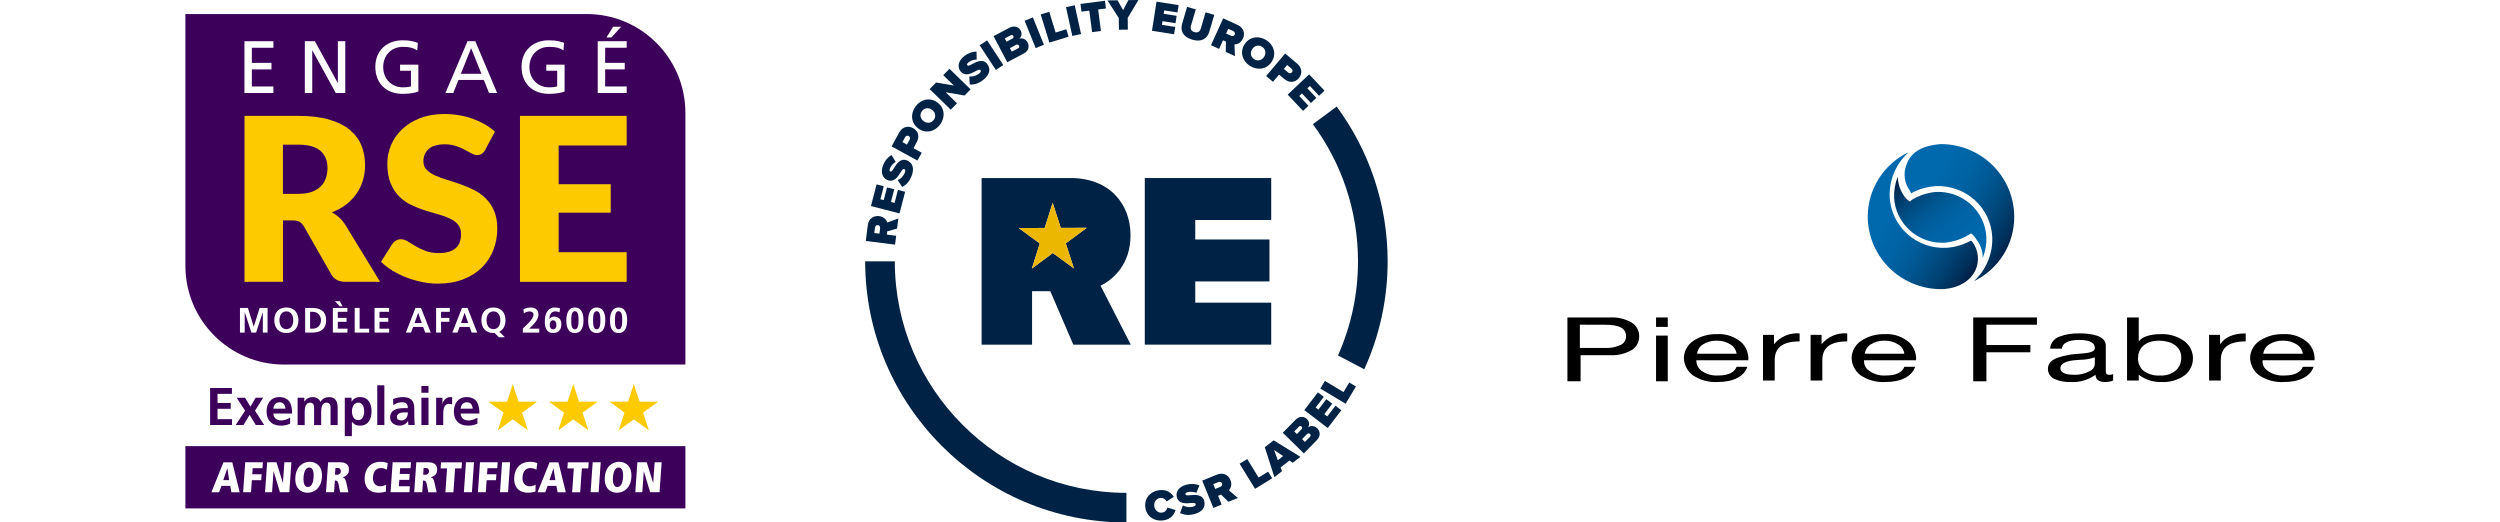
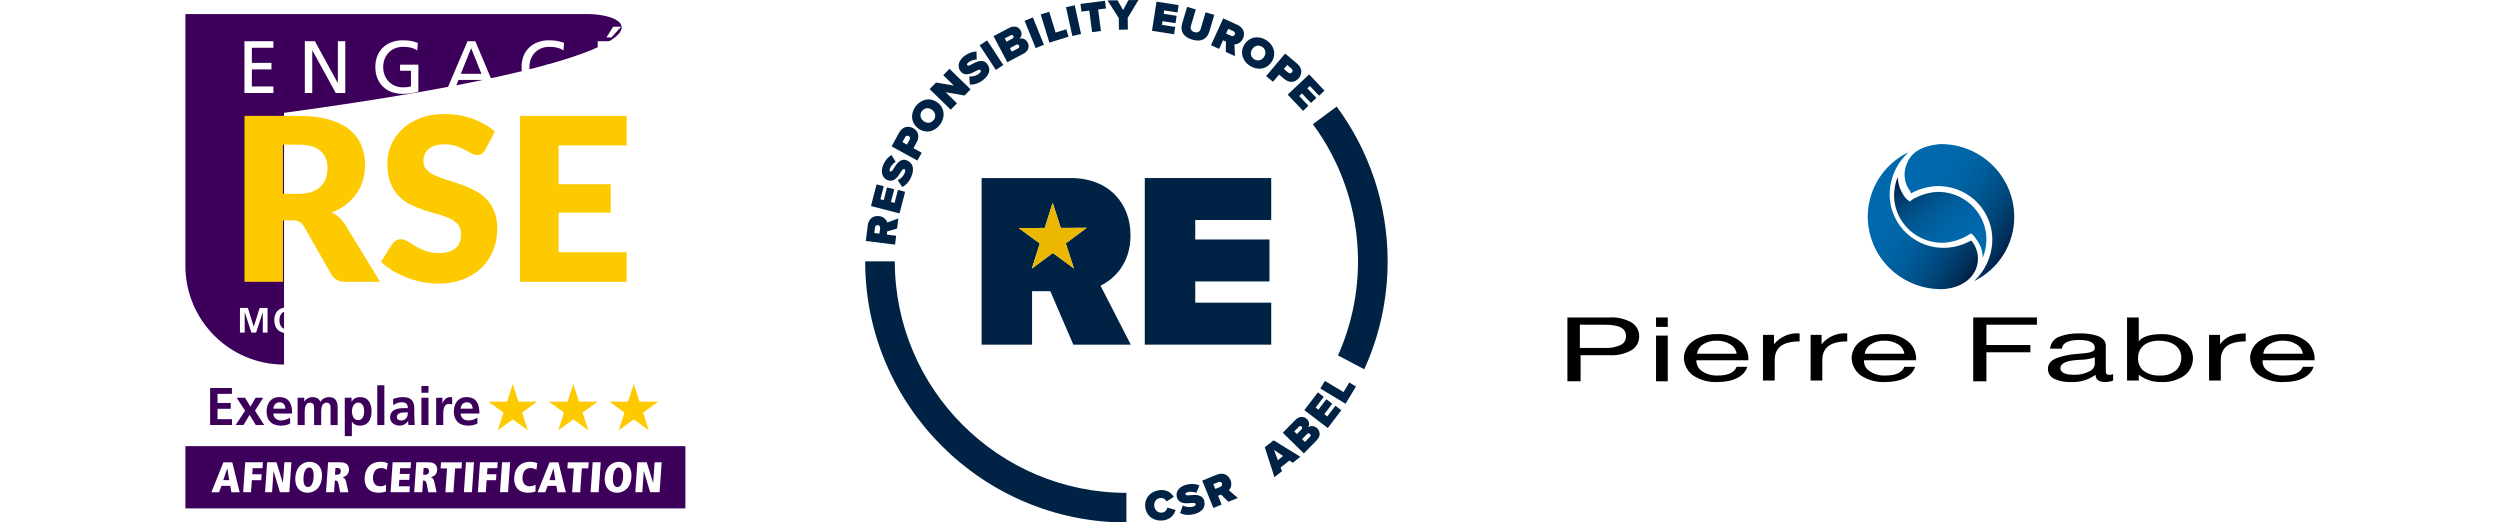
<svg xmlns="http://www.w3.org/2000/svg" width="445" height="93" viewBox="0 0 445 93" fill="none">
  <g clip-path="url(#clip0_725_7234)">
    <path d="M122 79.406H33V90.5H122V79.406Z" fill="#3C005A" />
    <path d="M40.981 86.488H39.418L38.997 87.62H37.628L39.769 82.293H41.345L42.664 87.62H41.188L40.987 86.488H40.981ZM40.466 83.375H40.454L39.738 85.469H40.793L40.473 83.375H40.466Z" fill="white" />
    <path d="M43.656 82.287H46.796L46.721 83.337H44.981L44.906 84.419H46.57L46.494 85.475H44.83L44.68 87.613H43.279L43.65 82.287H43.656Z" fill="white" />
    <path d="M48.718 83.922H48.686L48.429 87.613H47.179L47.55 82.287H49.214L50.35 85.959H50.363L50.62 82.287H51.87L51.499 87.613H49.823L48.718 83.922Z" fill="white" />
    <path d="M55.129 82.199C56.285 82.199 57.44 82.978 57.302 84.953C57.164 86.928 55.908 87.708 54.746 87.708C53.584 87.708 52.435 86.928 52.573 84.953C52.712 82.978 53.967 82.199 55.129 82.199ZM54.803 86.689H54.809C55.412 86.689 55.751 86.01 55.82 84.953C55.895 83.916 55.65 83.218 55.047 83.218C54.445 83.218 54.099 83.909 54.03 84.953C53.955 86.004 54.2 86.689 54.803 86.689Z" fill="white" />
    <path d="M60.247 86.104C60.147 85.595 59.914 85.532 59.682 85.532H59.606L59.462 87.613H58.03L58.401 82.287H60.529C61.603 82.287 62.181 82.74 62.112 83.721C62.056 84.507 61.478 84.827 61.007 84.941V84.966C61.302 85.066 61.49 85.211 61.654 85.953L62.018 87.62H60.542L60.253 86.11L60.247 86.104ZM60.04 84.507C60.347 84.507 60.643 84.28 60.668 83.934C60.693 83.57 60.523 83.305 60.102 83.305H59.707L59.625 84.507H60.046H60.04Z" fill="white" />
    <path d="M68.699 87.5C68.241 87.639 67.776 87.708 67.374 87.708C65.829 87.708 64.787 86.783 64.919 84.915C65.026 83.343 66.005 82.199 67.751 82.199C68.442 82.199 68.894 82.387 69.019 82.444L68.862 83.62C68.699 83.519 68.297 83.312 67.845 83.312C66.928 83.312 66.464 83.909 66.388 84.947C66.326 85.865 66.778 86.563 67.676 86.563C68.184 86.563 68.574 86.356 68.718 86.268L68.693 87.507L68.699 87.5Z" fill="white" />
    <path d="M69.892 82.287H73.158L73.082 83.337H71.224L71.155 84.362H72.925L72.85 85.412H71.079L70.998 86.557H72.957L72.882 87.607H69.522L69.892 82.281V82.287Z" fill="white" />
    <path d="M75.946 86.104C75.845 85.595 75.613 85.532 75.38 85.532H75.305L75.161 87.613H73.729L74.1 82.287H76.228C77.302 82.287 77.88 82.74 77.811 83.721C77.754 84.507 77.177 84.827 76.706 84.941V84.966C77.001 85.066 77.189 85.211 77.352 85.953L77.716 87.62H76.241L75.952 86.11L75.946 86.104ZM75.739 84.507C76.046 84.507 76.341 84.28 76.366 83.934C76.391 83.57 76.222 83.305 75.801 83.305H75.406L75.324 84.507H75.745H75.739Z" fill="white" />
    <path d="M79.576 83.375H78.433L78.508 82.293H82.225L82.15 83.375H81.007L80.712 87.62H79.28L79.576 83.375Z" fill="white" />
    <path d="M82.941 82.287H84.373L84.002 87.613H82.571L82.941 82.287Z" fill="white" />
    <path d="M85.447 82.287H88.586L88.511 83.337H86.772L86.696 84.419H88.36L88.285 85.475H86.621L86.47 87.613H85.07L85.44 82.287H85.447Z" fill="white" />
    <path d="M89.371 82.287H90.803L90.433 87.613H89.001L89.371 82.287Z" fill="white" />
    <path d="M95.318 87.5C94.859 87.639 94.395 87.708 93.993 87.708C92.448 87.708 91.406 86.783 91.538 84.915C91.644 83.343 92.624 82.199 94.37 82.199C95.06 82.199 95.513 82.387 95.638 82.444L95.481 83.62C95.318 83.519 94.916 83.312 94.464 83.312C93.547 83.312 93.082 83.909 93.007 84.947C92.944 85.865 93.396 86.563 94.294 86.563C94.803 86.563 95.192 86.356 95.337 86.268L95.312 87.507L95.318 87.5Z" fill="white" />
    <path d="M99.042 86.488H97.478L97.057 87.62H95.682L97.823 82.293H99.4L100.718 87.62H99.243L99.042 86.488ZM98.527 83.375H98.514L97.798 85.469H98.853L98.533 83.375H98.527Z" fill="white" />
    <path d="M102.138 83.375H100.995L101.07 82.293H104.787L104.712 83.375H103.569L103.274 87.62H101.842L102.138 83.375Z" fill="white" />
    <path d="M105.497 82.287H106.929L106.559 87.613H105.127L105.497 82.287Z" fill="white" />
    <path d="M110.213 82.199C111.369 82.199 112.524 82.978 112.386 84.953C112.248 86.928 110.992 87.708 109.83 87.708C108.668 87.708 107.519 86.928 107.657 84.953C107.795 82.978 109.051 82.199 110.213 82.199ZM109.887 86.689H109.893C110.496 86.689 110.835 86.01 110.904 84.953C110.979 83.916 110.734 83.218 110.131 83.218C109.529 83.218 109.183 83.909 109.108 84.953C109.033 86.004 109.277 86.689 109.88 86.689H109.887Z" fill="white" />
    <path d="M114.621 83.922H114.59L114.333 87.613H113.083L113.453 82.287H115.118L116.254 85.959H116.267L116.524 82.287H117.774L117.403 87.613H115.727L114.621 83.922Z" fill="white" />
-     <path d="M104.442 2.5H33V47.308C33 57.018 40.862 64.892 50.558 64.892H122V20.084C122 10.374 114.138 2.5 104.436 2.5H104.442Z" fill="#3C005A" />
+     <path d="M104.442 2.5H33V47.308C33 57.018 40.862 64.892 50.558 64.892V20.084C122 10.374 114.138 2.5 104.436 2.5H104.442Z" fill="#3C005A" />
    <path d="M67.644 50.157H61.453C60.303 50.157 59.481 49.723 58.985 48.861L54.087 40.283C53.854 39.919 53.603 39.655 53.321 39.485C53.038 39.315 52.63 39.233 52.109 39.233H50.369V50.157H43.524V20.625H53.12C55.255 20.625 57.069 20.845 58.577 21.285C60.084 21.725 61.308 22.335 62.263 23.121C63.211 23.907 63.908 24.832 64.335 25.901C64.768 26.97 64.982 28.133 64.982 29.391C64.982 30.353 64.85 31.253 64.599 32.108C64.341 32.957 63.964 33.743 63.462 34.466C62.96 35.19 62.344 35.837 61.609 36.403C60.875 36.969 60.027 37.435 59.073 37.799C59.518 38.026 59.933 38.315 60.328 38.661C60.718 39.007 61.069 39.416 61.383 39.887L67.657 50.163L67.644 50.157ZM53.113 34.504C54.043 34.504 54.84 34.385 55.493 34.152C56.146 33.913 56.686 33.586 57.101 33.171C57.522 32.749 57.823 32.259 58.011 31.699C58.2 31.14 58.294 30.536 58.294 29.888C58.294 28.593 57.873 27.574 57.032 26.844C56.19 26.115 54.884 25.75 53.113 25.75H50.363V34.51H53.113V34.504Z" fill="#FDCA00" />
    <path d="M86.426 26.624C86.225 26.951 86.012 27.19 85.786 27.354C85.566 27.517 85.277 27.599 84.925 27.599C84.618 27.599 84.279 27.498 83.921 27.303C83.563 27.108 83.161 26.888 82.709 26.643C82.257 26.398 81.742 26.178 81.158 25.983C80.574 25.788 79.914 25.687 79.173 25.687C77.892 25.687 76.938 25.964 76.31 26.511C75.682 27.058 75.368 27.8 75.368 28.731C75.368 29.328 75.556 29.819 75.933 30.209C76.31 30.599 76.806 30.938 77.421 31.221C78.037 31.504 78.74 31.768 79.525 32.001C80.31 32.234 81.12 32.498 81.943 32.793C82.765 33.083 83.569 33.429 84.36 33.819C85.151 34.208 85.849 34.712 86.464 35.322C87.079 35.932 87.575 36.667 87.952 37.541C88.329 38.416 88.517 39.466 88.517 40.692C88.517 42.057 88.279 43.334 87.808 44.522C87.337 45.711 86.652 46.748 85.754 47.635C84.856 48.522 83.751 49.214 82.432 49.723C81.114 50.233 79.619 50.484 77.949 50.484C77.032 50.484 76.096 50.39 75.148 50.201C74.194 50.012 73.277 49.742 72.385 49.402C71.493 49.056 70.658 48.648 69.873 48.176C69.088 47.704 68.41 47.176 67.826 46.597L69.848 43.397C70.011 43.164 70.225 42.975 70.489 42.818C70.752 42.661 71.041 42.585 71.349 42.585C71.751 42.585 72.159 42.717 72.573 42.969C72.988 43.227 73.453 43.51 73.968 43.818C74.489 44.126 75.085 44.415 75.757 44.667C76.429 44.925 77.227 45.05 78.144 45.05C79.387 45.05 80.348 44.78 81.038 44.233C81.729 43.686 82.068 42.818 82.068 41.629C82.068 40.938 81.88 40.378 81.503 39.944C81.126 39.51 80.63 39.151 80.015 38.868C79.399 38.586 78.702 38.334 77.917 38.12C77.132 37.906 76.329 37.661 75.506 37.403C74.683 37.139 73.88 36.818 73.095 36.428C72.31 36.045 71.613 35.535 70.997 34.907C70.382 34.278 69.886 33.498 69.509 32.554C69.132 31.617 68.944 30.454 68.944 29.077C68.944 27.97 69.164 26.888 69.61 25.832C70.055 24.775 70.709 23.838 71.575 23.014C72.435 22.19 73.497 21.53 74.752 21.04C76.008 20.549 77.446 20.297 79.067 20.297C79.971 20.297 80.85 20.367 81.71 20.511C82.57 20.656 83.381 20.863 84.147 21.14C84.913 21.417 85.635 21.75 86.301 22.134C86.966 22.517 87.563 22.958 88.09 23.442L86.388 26.624H86.426Z" fill="#FDCA00" />
    <path d="M99.438 25.895V32.787H108.706V37.856H99.438V44.893H111.545V50.163H92.555V20.625H111.545V25.895H99.438Z" fill="#FDCA00" />
    <path d="M42.714 54.811H44.121L45.163 58.138H45.176L46.218 54.811H47.625V59.2H46.783V55.578H46.771L45.59 59.2H44.749L43.568 55.578L43.556 55.59V59.2H42.714V54.811Z" fill="white" />
    <path d="M50.972 54.735C52.347 54.735 53.119 55.666 53.119 56.993C53.119 58.32 52.36 59.276 50.972 59.276C49.584 59.276 48.824 58.339 48.824 56.993C48.824 55.647 49.578 54.735 50.972 54.735ZM50.972 58.584C51.87 58.584 52.203 57.785 52.203 56.993C52.203 56.2 51.845 55.427 50.972 55.427C50.099 55.427 49.741 56.219 49.741 56.993C49.741 57.767 50.074 58.584 50.972 58.584Z" fill="white" />
    <path d="M54.319 54.811H55.518C56.862 54.811 58.049 55.264 58.049 57.005C58.049 58.748 56.862 59.2 55.518 59.2H54.319V54.811ZM55.198 58.508H55.688C56.422 58.508 57.132 57.961 57.132 57.005C57.132 56.05 56.422 55.502 55.688 55.502H55.198V58.508Z" fill="white" />
    <path d="M59.248 54.811H61.836V55.502H60.128V56.584H61.691V57.276H60.128V58.508H61.848V59.2H59.248V54.811ZM61.001 54.528H60.479L59.619 53.609H60.479L61.001 54.528Z" fill="white" />
    <path d="M63.135 54.811H64.014V58.508H65.716V59.2H63.135V54.811Z" fill="white" />
    <path d="M66.671 54.811H69.258V55.502H67.55V56.584H69.114V57.276H67.55V58.508H69.271V59.2H66.671V54.811Z" fill="white" />
    <path d="M73.955 54.811H74.947L76.668 59.2H75.695L75.318 58.194H73.541L73.158 59.2H72.247L73.955 54.811ZM74.439 55.691H74.426L73.792 57.502H75.073L74.439 55.691Z" fill="white" />
    <path d="M77.628 54.811H80.065V55.502H78.508V56.584H79.99V57.276H78.508V59.2H77.628V54.811Z" fill="white" />
    <path d="M82.225 54.811H83.217L84.938 59.2H83.965L83.588 58.194H81.811L81.428 59.2H80.517L82.225 54.811ZM82.709 55.691H82.696L82.062 57.502H83.343L82.709 55.691Z" fill="white" />
    <path d="M88.806 60.031L88.04 59.263C87.977 59.276 87.908 59.276 87.833 59.276C86.426 59.276 85.685 58.339 85.685 56.993C85.685 55.647 86.439 54.735 87.833 54.735C89.227 54.735 89.98 55.666 89.98 56.993C89.98 57.936 89.597 58.697 88.875 59.043L89.867 60.031H88.806ZM87.833 58.584C88.731 58.584 89.064 57.785 89.064 56.993C89.064 56.2 88.706 55.427 87.833 55.427C86.96 55.427 86.602 56.219 86.602 56.993C86.602 57.767 86.935 58.584 87.833 58.584Z" fill="white" />
    <path d="M93.07 59.2V58.465C93.478 58.068 94.966 56.823 94.966 56.018C94.966 55.616 94.608 55.427 94.25 55.427C93.892 55.427 93.528 55.59 93.239 55.779L93.17 55.05C93.566 54.848 94.024 54.735 94.47 54.735C95.305 54.735 95.845 55.157 95.845 56.018C95.845 56.949 94.91 57.804 94.194 58.508H95.984V59.2H93.07Z" fill="white" />
    <path d="M99.588 55.603C99.356 55.502 99.117 55.427 98.822 55.427C98.062 55.427 97.805 56.131 97.78 56.785L97.792 56.798C98 56.496 98.27 56.358 98.64 56.358C99.469 56.358 99.921 56.886 99.921 57.697C99.921 58.647 99.457 59.276 98.464 59.276C97.246 59.276 96.976 58.263 96.976 57.232C96.976 56.043 97.359 54.735 98.778 54.735C99.099 54.735 99.4 54.785 99.701 54.892L99.588 55.603ZM97.855 57.842C97.855 58.257 98.031 58.622 98.464 58.622C98.873 58.622 99.042 58.225 99.042 57.836C99.042 57.408 98.866 57.012 98.445 57.012C98.025 57.012 97.855 57.402 97.855 57.842Z" fill="white" />
    <path d="M100.807 57.018C100.807 55.917 101.139 54.735 102.326 54.735C103.607 54.735 103.858 55.999 103.858 57.018C103.858 58.037 103.595 59.276 102.326 59.276C100.976 59.276 100.807 57.936 100.807 57.018ZM102.979 57.018C102.979 56.452 102.979 55.389 102.326 55.389C101.673 55.389 101.686 56.452 101.686 57.018C101.686 57.584 101.686 58.622 102.326 58.622C102.967 58.622 102.979 57.572 102.979 57.018Z" fill="white" />
    <path d="M104.693 57.018C104.693 55.917 105.026 54.735 106.213 54.735C107.494 54.735 107.745 55.999 107.745 57.018C107.745 58.037 107.481 59.276 106.213 59.276C104.863 59.276 104.693 57.936 104.693 57.018ZM106.866 57.018C106.866 56.452 106.866 55.389 106.213 55.389C105.56 55.389 105.572 56.452 105.572 57.018C105.572 57.584 105.572 58.622 106.213 58.622C106.854 58.622 106.866 57.572 106.866 57.018Z" fill="white" />
    <path d="M108.581 57.018C108.581 55.917 108.913 54.735 110.1 54.735C111.381 54.735 111.632 55.999 111.632 57.018C111.632 58.037 111.369 59.276 110.1 59.276C108.75 59.276 108.581 57.936 108.581 57.018ZM110.753 57.018C110.753 56.452 110.753 55.389 110.1 55.389C109.447 55.389 109.46 56.452 109.46 57.018C109.46 57.584 109.46 58.622 110.1 58.622C110.741 58.622 110.753 57.572 110.753 57.018Z" fill="white" />
    <path d="M43.512 7.336H48.667V8.5H44.83V11.191H48.322V12.355H44.83V15.392H48.667V16.556H43.512V7.336Z" fill="white" />
    <path d="M54.256 7.336H56.052L60.115 14.757H60.14V7.336H61.459V16.556H59.769L55.606 8.978H55.581V16.556H54.262V7.336H54.256Z" fill="white" />
    <path d="M74.275 8.971C73.628 8.55 72.931 8.336 71.744 8.336C69.622 8.336 68.209 9.883 68.209 11.94C68.209 14.103 69.766 15.543 71.675 15.543C72.586 15.543 72.824 15.449 73.151 15.386V12.587H71.211V11.506H74.47V16.298C73.967 16.468 73.101 16.707 71.663 16.707C68.749 16.707 66.809 14.833 66.809 11.902C66.809 8.971 68.868 7.173 71.675 7.173C73.019 7.173 73.616 7.368 74.375 7.632L74.269 8.965L74.275 8.971Z" fill="white" />
    <path d="M83.217 7.336H84.605L88.492 16.556H87.054L86.118 14.229H81.61L80.674 16.556H79.286L83.217 7.336ZM83.864 8.575L82.03 13.141H85.698L83.864 8.575Z" fill="white" />
    <path d="M100.304 8.971C99.657 8.55 98.96 8.336 97.773 8.336C95.651 8.336 94.238 9.883 94.238 11.94C94.238 14.103 95.795 15.543 97.704 15.543C98.615 15.543 98.853 15.449 99.18 15.386V12.587H97.239V11.506H100.498V16.298C99.996 16.468 99.129 16.707 97.692 16.707C94.778 16.707 92.837 14.833 92.837 11.902C92.837 8.971 94.897 7.173 97.704 7.173C99.048 7.173 99.644 7.368 100.404 7.632L100.298 8.965L100.304 8.971Z" fill="white" />
    <path d="M106.395 7.336H111.551V8.5H107.714V11.191H111.205V12.355H107.714V15.392H111.551V16.556H106.395V7.336ZM109.127 4.764H110.565L108.838 6.663H107.952L109.127 4.764Z" fill="white" />
    <path d="M37.402 69.067H41.283V70.105H38.721V71.728H41.069V72.765H38.721V74.614H41.301V75.652H37.402V69.067Z" fill="#3C005A" />
    <path d="M42.13 70.797H43.619L44.573 72.382L45.502 70.797H46.84L45.389 73.105L47.029 75.652H45.521L44.435 73.841L43.342 75.652H41.955L43.625 73.105L42.124 70.797H42.13Z" fill="#3C005A" />
    <path d="M51.65 75.382C51.192 75.633 50.664 75.765 49.986 75.765C48.385 75.765 47.449 74.841 47.449 73.25C47.449 71.847 48.197 70.684 49.697 70.684C51.499 70.684 52.002 71.916 52.002 73.614H48.649C48.705 74.401 49.251 74.841 50.036 74.841C50.645 74.841 51.173 74.614 51.644 74.35V75.382H51.65ZM50.803 72.747C50.765 72.137 50.482 71.608 49.779 71.608C49.076 71.608 48.711 72.099 48.655 72.747H50.803Z" fill="#3C005A" />
    <path d="M52.981 70.797H54.162V71.476H54.181C54.576 70.879 55.148 70.684 55.619 70.684C56.297 70.684 56.774 70.935 57.05 71.539C57.339 70.954 57.974 70.684 58.564 70.684C59.763 70.684 60.102 71.501 60.102 72.589V75.658H58.84V72.766C58.84 72.313 58.84 71.671 58.112 71.671C57.277 71.671 57.17 72.671 57.17 73.3V75.658H55.908V72.766C55.908 72.313 55.908 71.671 55.179 71.671C54.344 71.671 54.237 72.671 54.237 73.3V75.658H52.975V70.803L52.981 70.797Z" fill="#3C005A" />
    <path d="M61.371 70.797H62.577V71.483H62.596C62.878 71.011 63.355 70.684 64.103 70.684C65.591 70.684 66.137 71.872 66.137 73.212C66.137 74.552 65.591 75.765 64.071 75.765C63.538 75.765 63.092 75.633 62.652 75.099H62.633V77.633H61.371V70.797ZM62.646 73.212C62.646 73.897 62.916 74.784 63.757 74.784C64.599 74.784 64.825 73.879 64.825 73.212C64.825 72.545 64.599 71.665 63.776 71.665C62.953 71.665 62.646 72.533 62.646 73.212Z" fill="#3C005A" />
    <path d="M67.154 68.577H68.416V75.652H67.154V68.577Z" fill="#3C005A" />
    <path d="M69.961 71.049C70.451 70.822 71.11 70.684 71.65 70.684C73.126 70.684 73.741 71.294 73.741 72.728V73.35C73.741 73.841 73.754 74.212 73.76 74.57C73.767 74.935 73.785 75.275 73.817 75.652H72.705C72.655 75.394 72.655 75.073 72.649 74.922H72.63C72.341 75.463 71.707 75.759 71.135 75.759C70.275 75.759 69.44 75.243 69.44 74.319C69.44 73.596 69.785 73.168 70.269 72.935C70.746 72.696 71.368 72.652 71.895 72.652H72.592C72.592 71.866 72.241 71.602 71.5 71.602C70.96 71.602 70.426 71.809 70.005 72.13L69.967 71.049H69.961ZM71.443 74.841C71.826 74.841 72.128 74.671 72.329 74.407C72.536 74.13 72.592 73.784 72.592 73.407H72.046C71.481 73.407 70.639 73.501 70.639 74.243C70.639 74.658 70.985 74.841 71.443 74.841Z" fill="#3C005A" />
    <path d="M75.01 68.703H76.272V69.91H75.01V68.703ZM75.01 70.797H76.272V75.652H75.01V70.797Z" fill="#3C005A" />
    <path d="M77.628 70.797H78.752V71.898H78.771C78.828 71.445 79.349 70.684 80.096 70.684C80.222 70.684 80.354 70.684 80.486 70.722V71.998C80.373 71.929 80.147 71.891 79.921 71.891C78.897 71.891 78.897 73.174 78.897 73.872V75.652H77.635V70.797H77.628Z" fill="#3C005A" />
    <path d="M84.988 75.382C84.53 75.633 84.002 75.765 83.324 75.765C81.723 75.765 80.787 74.841 80.787 73.25C80.787 71.847 81.534 70.684 83.035 70.684C84.837 70.684 85.34 71.916 85.34 73.614H81.987C82.043 74.401 82.589 74.841 83.374 74.841C83.983 74.841 84.511 74.614 84.982 74.35V75.382H84.988ZM84.14 72.747C84.103 72.137 83.82 71.608 83.117 71.608C82.413 71.608 82.049 72.099 81.993 72.747H84.14Z" fill="#3C005A" />
    <g filter="url(#filter0_d_725_7234)">
      <path d="M91.726 67.829L92.75 70.979H96.066L93.384 72.929L94.408 76.08L91.726 74.13L89.051 76.08L90.075 72.929L87.394 70.979H90.709L91.726 67.829Z" fill="#FDCA00" />
    </g>
    <g filter="url(#filter1_d_725_7234)">
      <path d="M102.495 67.829L103.519 70.979H106.828L104.153 72.929L105.177 76.08L102.495 74.13L99.82 76.08L100.844 72.929L98.163 70.979H101.472L102.495 67.829Z" fill="#FDCA00" />
    </g>
    <g filter="url(#filter2_d_725_7234)">
      <path d="M113.265 67.829L114.289 70.979H117.598L114.923 72.929L115.946 76.08L113.265 74.13L110.59 76.08L111.613 72.929L108.932 70.979H112.241L113.265 67.829Z" fill="#FDCA00" />
    </g>
  </g>
  <g clip-path="url(#clip1_725_7234)">
    <path d="M203.771 31.691H226.277V39.159H212.755V42.628H225.965V50.096H212.755V53.873H226.277V61.344H203.771V31.688V31.691Z" fill="#002244" />
    <path d="M195.896 50.854C198.253 49.697 201.234 46.986 201.234 41.872C201.234 36.315 197.499 31.691 190.56 31.691H174.726V61.346H183.709V51.831H186.956L191.047 61.346H201.278L195.896 50.854ZM191.158 47.784L187.404 45.037L183.668 47.809L185.084 43.338L181.33 40.59L185.958 40.574L187.374 36.103L188.819 40.563L193.447 40.547L189.712 43.319L191.158 47.779V47.784Z" fill="#002244" />
    <path d="M157.92 41.187L157.848 41.756L159.518 41.966L159.32 43.543L154.113 42.893L154.461 40.115C154.613 38.898 155.508 38.345 156.483 38.467C157.38 38.58 157.791 39.163 157.943 39.601L159.903 38.887L159.679 40.68L157.92 41.189V41.187ZM155.745 40.519L155.625 41.477L156.539 41.59L156.659 40.632C156.691 40.367 156.552 40.095 156.262 40.06C155.981 40.025 155.778 40.254 155.745 40.519Z" fill="#002244" />
    <path d="M155.033 36.672L156.031 32.82L157.311 33.152L156.711 35.466L157.306 35.621L157.892 33.359L159.172 33.691L158.586 35.953L159.234 36.121L159.834 33.807L161.113 34.139L160.115 37.99L155.035 36.676L155.033 36.672Z" fill="#002244" />
    <path d="M159.799 32.073C160.295 31.847 160.791 31.407 161.051 30.75C161.162 30.471 161.171 30.172 160.98 30.096C160.788 30.02 160.613 30.188 160.334 30.635C159.868 31.382 159.193 32.537 157.971 32.053C157.143 31.725 156.663 30.739 157.193 29.402C157.509 28.604 158.019 27.977 158.695 27.602L159.428 28.807C158.939 29.105 158.559 29.588 158.406 29.976C158.261 30.342 158.363 30.474 158.485 30.524C158.676 30.6 158.819 30.428 159.112 29.944C159.571 29.194 160.276 28.095 161.404 28.54C162.481 28.966 162.785 30.008 162.266 31.32C161.856 32.359 161.266 32.947 160.592 33.281L159.799 32.078V32.073Z" fill="#002244" />
    <path d="M158.704 26.053L160.053 23.598C160.643 22.524 161.679 22.337 162.541 22.812C163.397 23.282 163.768 24.239 163.175 25.315L162.592 26.378L164.068 27.189L163.302 28.581L158.702 26.055L158.704 26.053ZM161.114 24.414L160.629 25.297L161.436 25.739L161.921 24.857C162.05 24.621 161.992 24.349 161.752 24.216C161.503 24.08 161.243 24.179 161.114 24.414Z" fill="#002244" />
    <path d="M162.97 18.947C163.929 17.642 165.557 17.285 166.858 18.241C168.158 19.196 168.303 20.855 167.344 22.162C166.385 23.467 164.755 23.824 163.456 22.867C162.156 21.913 162.011 20.254 162.97 18.947ZM164.097 19.776C163.645 20.392 163.821 21.136 164.411 21.57C165.001 22.003 165.765 21.948 166.217 21.335C166.669 20.721 166.493 19.975 165.903 19.544C165.313 19.11 164.552 19.166 164.097 19.779V19.776Z" fill="#002244" />
    <path d="M168.327 16.418L170.344 18.387L169.233 19.525L165.474 15.86L166.618 14.689L169.786 15.229L167.893 13.383L169.004 12.244L172.763 15.909L171.698 17.001L168.329 16.418H168.327Z" fill="#002244" />
    <path d="M172.539 13.613C173.081 13.666 173.729 13.535 174.285 13.094C174.52 12.91 174.677 12.654 174.55 12.493C174.423 12.334 174.188 12.389 173.722 12.638C172.945 13.051 171.783 13.71 170.967 12.68C170.415 11.983 170.492 10.889 171.621 9.997C172.295 9.464 173.049 9.178 173.821 9.19L173.854 10.598C173.282 10.61 172.71 10.84 172.385 11.098C172.076 11.343 172.097 11.506 172.18 11.612C172.306 11.771 172.516 11.698 173.014 11.423C173.787 11.004 174.947 10.407 175.698 11.356C176.415 12.262 176.157 13.318 175.053 14.191C174.176 14.883 173.374 15.097 172.622 15.049L172.539 13.611V13.613Z" fill="#002244" />
    <path d="M174.377 8.06L175.706 7.189L178.586 11.575L177.258 12.447L174.377 8.06Z" fill="#002244" />
    <path d="M176.847 6.433L179.667 4.951C180.628 4.446 181.382 4.868 181.668 5.41C181.973 5.988 181.837 6.558 181.435 6.892C181.977 6.705 182.602 6.963 182.916 7.56C183.257 8.208 183.14 9.052 182.208 9.54L179.291 11.073L176.849 6.431L176.847 6.433ZM180.248 6.848C180.393 6.772 180.458 6.569 180.368 6.403C180.285 6.244 180.084 6.186 179.939 6.265L178.853 6.836L179.16 7.422L180.246 6.85L180.248 6.848ZM181.223 8.602C181.426 8.496 181.477 8.291 181.387 8.116C181.299 7.95 181.094 7.862 180.891 7.968L179.764 8.561L180.096 9.194L181.223 8.602Z" fill="#002244" />
    <path d="M182.381 3.697L183.854 3.1L185.821 7.964L184.348 8.558L182.381 3.695V3.697Z" fill="#002244" />
    <path d="M185.247 2.568L186.767 2.102L187.899 5.792L189.802 5.209L190.207 6.532L186.785 7.581L185.245 2.568H185.247Z" fill="#002244" />
    <path d="M189.749 1.277L191.303 0.936L192.428 6.062L190.874 6.403L189.749 1.277Z" fill="#002244" />
    <path d="M193.897 1.892L192.499 2.072L192.322 0.698L196.685 0.134L196.862 1.507L195.472 1.687L195.967 5.518L194.39 5.721L193.894 1.89L193.897 1.892Z" fill="#002244" />
    <path d="M199.14 3.208L197.132 0.074L198.919 0.051L199.917 1.807L200.854 0.023L202.641 0L200.731 3.188L200.759 5.271L199.17 5.292L199.143 3.206L199.14 3.208Z" fill="#002244" />
    <path d="M205.864 0.297L209.798 0.913L209.593 2.22L207.229 1.851L207.135 2.457L209.445 2.819L209.24 4.126L206.93 3.764L206.826 4.426L209.189 4.794L208.984 6.099L205.05 5.483L205.862 0.3L205.864 0.297Z" fill="#002244" />
    <path d="M211.304 1.222L212.851 1.678L211.991 4.591C211.848 5.073 211.984 5.532 212.609 5.716C213.227 5.898 213.591 5.587 213.734 5.106L214.595 2.192L216.142 2.648L215.268 5.606C214.897 6.86 213.91 7.56 212.213 7.058C210.513 6.555 210.059 5.428 210.428 4.184L211.304 1.219V1.222Z" fill="#002244" />
    <path d="M218.222 7.408L217.699 7.171L217 8.704L215.554 8.044L217.729 3.271L220.279 4.43C221.395 4.94 221.658 5.956 221.25 6.853C220.874 7.676 220.196 7.894 219.733 7.906L219.829 9.99L218.183 9.241L218.222 7.408ZM219.509 5.532L218.628 5.131L218.248 5.968L219.128 6.369C219.373 6.479 219.673 6.426 219.792 6.161C219.91 5.903 219.753 5.643 219.509 5.532Z" fill="#002244" />
    <path d="M225.4 7.143C226.77 8.01 227.238 9.609 226.376 10.972C225.513 12.334 223.867 12.597 222.497 11.73C221.127 10.863 220.659 9.264 221.522 7.901C222.384 6.539 224.03 6.276 225.4 7.143ZM224.651 8.325C224.005 7.918 223.276 8.143 222.884 8.761C222.492 9.379 222.601 10.137 223.246 10.545C223.892 10.953 224.621 10.727 225.013 10.11C225.405 9.492 225.296 8.733 224.651 8.325Z" fill="#002244" />
    <path d="M228.755 9.529L230.898 11.331C231.836 12.122 231.815 13.173 231.181 13.924C230.554 14.671 229.542 14.846 228.601 14.056L227.674 13.277L226.59 14.563L225.375 13.539L228.755 9.526V9.529ZM229.89 12.212L229.12 11.564L228.527 12.269L229.297 12.917C229.503 13.09 229.782 13.088 229.959 12.878C230.141 12.661 230.095 12.387 229.89 12.214V12.212Z" fill="#002244" />
    <path d="M233.028 13.24L235.758 16.137L234.797 17.043L233.155 15.303L232.708 15.724L234.31 17.425L233.349 18.331L231.746 16.63L231.259 17.089L232.901 18.829L231.94 19.735L229.209 16.838L233.03 13.24H233.028Z" fill="#002244" />
    <path d="M233.688 22.105C238.736 28.943 241.724 37.389 241.724 46.519C241.724 52.479 240.449 58.147 238.161 63.266L242.836 65.735C245.508 59.876 247 53.367 247 46.519C247 36.215 243.627 26.684 237.929 18.97L233.688 22.105Z" fill="#002244" />
    <path d="M200.501 87.726C177.769 87.726 159.276 69.241 159.276 46.518H154C154 72.147 174.859 92.998 200.501 93V87.726Z" fill="#002244" />
    <path d="M203.865 90.324C203.649 88.718 204.732 87.468 206.324 87.254C207.728 87.065 208.521 87.766 208.929 88.441L207.659 89.254C207.472 88.867 207.018 88.572 206.51 88.639C205.793 88.736 205.364 89.381 205.463 90.107C205.563 90.833 206.146 91.341 206.863 91.244C207.37 91.175 207.728 90.769 207.806 90.347L209.247 90.787C209.038 91.523 208.454 92.442 207.052 92.634C205.461 92.848 204.082 91.924 203.865 90.326V90.324Z" fill="#002244" />
    <path d="M210.548 89.967C211.025 90.23 211.673 90.365 212.358 90.183C212.646 90.105 212.893 89.934 212.842 89.736C212.789 89.538 212.549 89.496 212.024 89.54C211.147 89.612 209.817 89.757 209.478 88.487C209.247 87.627 209.752 86.654 211.145 86.281C211.973 86.06 212.782 86.094 213.486 86.412L212.955 87.719C212.425 87.503 211.809 87.489 211.406 87.597C211.025 87.699 210.979 87.858 211.014 87.987C211.067 88.185 211.29 88.199 211.855 88.144C212.729 88.065 214.034 87.975 214.348 89.146C214.648 90.264 213.991 91.131 212.63 91.495C211.551 91.783 210.728 91.661 210.057 91.32L210.55 89.967H210.548Z" fill="#002244" />
    <path d="M217.348 88.035L216.816 88.252L217.452 89.81L215.981 90.412L213.996 85.553L216.59 84.493C217.727 84.029 218.649 84.536 219.02 85.447C219.361 86.284 219.057 86.927 218.748 87.275L220.332 88.635L218.656 89.319L217.348 88.033V88.035ZM216.864 85.811L215.967 86.177L216.315 87.03L217.212 86.664C217.459 86.562 217.627 86.306 217.517 86.037C217.411 85.774 217.111 85.71 216.864 85.811Z" fill="#002244" />
-     <path d="M220.648 82.545L222.002 81.713L224.028 85L225.723 83.956L226.45 85.133L223.401 87.01L220.648 82.543V82.545Z" fill="#002244" />
    <path d="M229.533 81.966L227.946 83.209L228.202 83.868L226.846 84.93L225.133 79.608L226.705 78.375L231.467 81.312L230.111 82.374L229.533 81.969V81.966ZM227.453 81.915L228.393 81.178L226.782 80.092L227.45 81.915H227.453Z" fill="#002244" />
    <path d="M228.338 77.027L230.571 74.752C231.331 73.977 232.178 74.146 232.616 74.577C233.082 75.033 233.128 75.618 232.846 76.059C233.305 75.715 233.979 75.771 234.463 76.243C234.986 76.755 235.132 77.594 234.394 78.347L232.085 80.701L228.338 77.027ZM231.705 76.381C231.82 76.264 231.818 76.052 231.684 75.92C231.555 75.794 231.35 75.801 231.235 75.92L230.375 76.796L230.847 77.26L231.707 76.384L231.705 76.381ZM233.172 77.753C233.331 77.589 233.319 77.379 233.178 77.241C233.045 77.11 232.821 77.089 232.662 77.253L231.77 78.163L232.282 78.663L233.174 77.753H233.172Z" fill="#002244" />
    <path d="M232.168 73.005L234.583 69.84L235.634 70.642L234.184 72.544L234.673 72.917L236.091 71.059L237.142 71.861L235.724 73.719L236.257 74.125L237.707 72.223L238.759 73.023L236.344 76.188L232.171 73.007L232.168 73.005Z" fill="#002244" />
    <path d="M235.016 69.165L235.835 67.802L239.146 69.789L240.17 68.084L241.357 68.796L239.515 71.864L235.016 69.162V69.165Z" fill="#002244" />
    <path d="M191.157 47.784L187.403 45.036L183.668 47.809L185.084 43.338L181.33 40.59L185.958 40.574L187.373 36.105L188.819 40.565L193.447 40.549L189.712 43.322L191.157 47.784Z" fill="#EBB700" />
  </g>
  <g clip-path="url(#clip2_725_7234)">
    <path d="M345.496 25C342.788 25 340.141 25.795 337.89 27.285C335.639 28.775 333.884 30.892 332.848 33.37C331.812 35.847 331.54 38.574 332.069 41.204C332.597 43.834 333.901 46.25 335.815 48.146C337.73 50.042 340.169 51.333 342.825 51.856C345.481 52.38 348.233 52.111 350.735 51.085C353.237 50.059 355.375 48.321 356.879 46.091C358.383 43.861 359.186 41.24 359.186 38.559C359.198 36.775 358.851 35.007 358.167 33.357C357.483 31.707 356.475 30.208 355.201 28.947C353.928 27.685 352.414 26.687 350.748 26.009C349.082 25.332 347.297 24.989 345.496 25Z" fill="white" />
    <path d="M352.927 45.919C352.938 44.699 352.524 43.513 351.754 42.56C351.521 42.159 351.21 41.808 350.838 41.528C350.721 41.632 350.589 41.719 350.447 41.786C349.142 42.583 347.67 43.069 346.144 43.207C343.881 43.318 341.666 42.539 339.982 41.039C338.297 39.539 337.28 37.441 337.151 35.201C337.102 33.922 337.324 32.646 337.803 31.456C337.827 32.551 338.144 33.62 338.719 34.555C339 35.072 339.402 35.515 339.892 35.846H340.02L340.281 35.588C341.585 34.792 343.058 34.306 344.583 34.168C346.846 34.056 349.062 34.835 350.747 36.335C352.433 37.835 353.451 39.934 353.579 42.175C353.628 43.454 353.406 44.73 352.927 45.92V45.919Z" fill="url(#paint0_linear_725_7234)" />
    <path d="M345.496 51.472C342.041 51.462 338.73 50.098 336.287 47.679C333.844 45.259 332.467 41.98 332.457 38.558C332.46 36.206 333.118 33.9 334.361 31.895C335.603 29.89 337.381 28.263 339.497 27.196L339.628 27.196C338.545 28.2 337.694 29.423 337.132 30.782C336.569 32.141 336.309 33.605 336.369 35.072C336.492 37.589 337.619 39.953 339.501 41.648C341.383 43.343 343.868 44.229 346.409 44.111C347.966 44.019 349.482 43.577 350.842 42.82L351.103 43.079C351.632 43.797 351.959 44.642 352.051 45.527C352.142 46.411 351.995 47.304 351.624 48.114C349.929 51.6 345.496 51.472 345.496 51.472Z" fill="url(#paint1_linear_725_7234)" />
    <path d="M339.367 29.261C340.41 26.291 343.67 25.774 345.495 25.645C348.95 25.655 352.26 27.019 354.703 29.439C357.146 31.858 358.523 35.137 358.532 38.559C358.55 40.948 357.886 43.295 356.618 45.328C355.349 47.361 353.527 48.998 351.361 50.051C352.444 49.047 353.295 47.824 353.857 46.465C354.42 45.105 354.68 43.642 354.621 42.175C354.497 39.658 353.371 37.293 351.489 35.599C349.607 33.904 347.123 33.017 344.582 33.134C343.025 33.227 341.509 33.669 340.149 34.426L340.02 34.038C339.503 33.366 339.171 32.572 339.056 31.735C338.942 30.897 339.049 30.045 339.367 29.261Z" fill="url(#paint2_linear_725_7234)" />
    <path d="M281.346 67.87H279V56.507H286.562C287.916 56.431 289.264 56.746 290.44 57.415C290.857 57.675 291.199 58.037 291.433 58.467C291.667 58.896 291.785 59.378 291.777 59.866C291.785 60.353 291.667 60.835 291.433 61.264C291.199 61.694 290.857 62.056 290.44 62.316C289.264 62.985 287.916 63.3 286.562 63.224H281.346V67.871V67.87ZM281.216 57.795V61.931H285.65C286.637 61.99 287.624 61.803 288.519 61.386C288.8 61.244 289.035 61.026 289.197 60.757C289.359 60.489 289.441 60.181 289.435 59.868C289.435 58.44 288.269 57.803 285.654 57.803L281.216 57.795Z" fill="black" />
    <path d="M296.862 67.87H294.776V59.736H296.862V67.869V67.87ZM296.862 58.186H294.776V56.507H296.862V58.186Z" fill="black" />
    <path d="M305.728 68C304.161 68.09 302.608 67.664 301.311 66.789C300.836 66.429 300.447 65.968 300.173 65.44C299.9 64.912 299.749 64.331 299.73 63.738C299.74 63.135 299.896 62.543 300.186 62.012C300.475 61.481 300.889 61.027 301.393 60.688C302.631 59.858 304.101 59.435 305.596 59.477C306.417 59.421 307.241 59.533 308.016 59.807C308.792 60.08 309.502 60.509 310.102 61.066C310.487 61.475 310.783 61.958 310.972 62.484C311.161 63.01 311.239 63.569 311.202 64.126H301.947C301.945 64.479 302.023 64.828 302.174 65.147C302.325 65.467 302.546 65.749 302.821 65.973C303.7 66.605 304.775 66.911 305.858 66.837C307.607 66.837 308.734 66.302 309.118 65.288H311.033C310.459 67.011 308.529 68 305.728 68ZM305.596 60.64C304.714 60.608 303.844 60.845 303.102 61.318C302.821 61.502 302.583 61.744 302.406 62.029C302.229 62.313 302.117 62.632 302.077 62.964H309.117C309.071 62.628 308.951 62.306 308.765 62.021C308.58 61.737 308.333 61.496 308.042 61.317C307.312 60.856 306.461 60.62 305.596 60.64Z" fill="black" />
    <path d="M313.812 59.607H315.768V61.285C316.307 60.613 317.006 60.084 317.803 59.745C318.599 59.407 319.468 59.271 320.331 59.348V60.769C317.071 60.769 315.898 62.06 315.898 64.127V67.741H313.812V59.607Z" fill="black" />
    <path d="M322.287 59.607H324.243V61.285C324.782 60.613 325.481 60.084 326.277 59.745C327.074 59.407 327.943 59.271 328.806 59.348V60.769C325.546 60.769 324.373 62.06 324.373 64.127V67.741H322.287V59.607Z" fill="black" />
    <path d="M335.586 68C334.019 68.09 332.466 67.664 331.169 66.789C330.693 66.429 330.305 65.968 330.031 65.44C329.758 64.912 329.606 64.331 329.588 63.738C329.598 63.135 329.754 62.543 330.044 62.012C330.333 61.481 330.747 61.027 331.251 60.688C332.489 59.858 333.959 59.435 335.454 59.477C336.275 59.421 337.099 59.533 337.874 59.807C338.65 60.08 339.36 60.509 339.96 61.066C340.345 61.475 340.64 61.958 340.83 62.484C341.019 63.01 341.097 63.569 341.06 64.126H331.804C331.776 64.415 331.811 64.706 331.906 64.98C332.001 65.254 332.154 65.505 332.354 65.716C332.809 66.118 333.341 66.426 333.919 66.619C334.497 66.811 335.108 66.886 335.716 66.837C337.465 66.837 338.592 66.302 338.976 65.288H340.891C340.317 67.011 338.387 68 335.586 68ZM335.454 60.64C334.572 60.608 333.702 60.845 332.96 61.318C332.679 61.502 332.441 61.744 332.264 62.029C332.087 62.313 331.974 62.632 331.935 62.964H338.975C338.929 62.628 338.809 62.306 338.623 62.021C338.437 61.737 338.19 61.496 337.9 61.317C337.17 60.856 336.319 60.62 335.454 60.64Z" fill="black" />
    <path d="M351.233 56.507H362.576V57.799H353.58V61.414H361.406V62.706H353.58V67.871H351.233V56.507Z" fill="black" />
    <path d="M374.705 68C373.596 68 373.01 67.553 373.01 66.709C371.726 67.633 370.159 68.09 368.573 68C367.595 68.039 366.62 67.857 365.723 67.467C365.368 67.319 365.065 67.07 364.853 66.751C364.64 66.432 364.529 66.058 364.532 65.676C364.532 63.867 366.653 63.474 368.704 63.093C369.185 63.037 369.647 63.002 370.094 62.964C371.652 62.839 372.876 62.74 372.876 61.931C372.876 60.758 371.387 60.512 370.138 60.512C368.177 60.512 367.124 61.033 367.008 62.061H364.923C364.955 61.587 365.126 61.133 365.416 60.754C365.705 60.375 366.1 60.088 366.553 59.929C367.695 59.496 368.915 59.298 370.138 59.348C371.214 59.311 372.288 59.453 373.316 59.768C374.324 60.131 374.832 60.727 374.832 61.543V65.809C374.832 66.444 374.832 66.717 375.484 66.717C375.708 66.725 375.932 66.681 376.136 66.588V67.742C375.679 67.913 375.194 68 374.705 68ZM372.876 63.609C372.026 63.896 371.134 64.043 370.235 64.045C369.899 64.069 369.551 64.094 369.227 64.126C368.097 64.238 366.752 64.576 366.752 65.547C366.752 66.558 368.219 66.709 369.1 66.709C370.114 66.761 371.123 66.532 372.013 66.047C372.241 65.94 372.438 65.78 372.589 65.58C372.74 65.38 372.839 65.147 372.877 64.9L372.876 63.609Z" fill="black" />
    <path d="M384.74 68C383.283 68.045 381.855 67.589 380.699 66.708V67.741H378.613V56.507H380.699V60.768C381.291 59.951 382.715 59.477 384.61 59.477C386.149 59.405 387.666 59.868 388.897 60.784C389.345 61.142 389.707 61.592 389.958 62.105C390.209 62.617 390.342 63.178 390.348 63.747C390.355 64.316 390.234 64.88 389.994 65.397C389.754 65.915 389.402 66.373 388.963 66.74C387.747 67.636 386.253 68.082 384.74 68ZM384.35 60.639C381.562 60.639 380.569 62.24 380.569 63.739C380.552 64.143 380.621 64.546 380.773 64.921C380.925 65.296 381.155 65.636 381.448 65.917C382.306 66.589 383.387 66.918 384.478 66.837C385.006 66.875 385.537 66.807 386.038 66.639C386.539 66.47 387.001 66.204 387.397 65.856C387.685 65.558 387.91 65.206 388.058 64.821C388.207 64.436 388.275 64.025 388.261 63.612C388.261 61.557 386.297 60.639 384.35 60.639Z" fill="black" />
    <path d="M393.216 59.607H395.172V61.285C396.084 59.994 397.519 59.348 399.735 59.348V60.769C396.475 60.769 395.302 62.06 395.302 64.127V67.741H393.216V59.607Z" fill="black" />
    <path d="M406.515 68C404.948 68.09 403.396 67.664 402.099 66.789C401.623 66.429 401.234 65.968 400.96 65.44C400.687 64.912 400.536 64.331 400.518 63.738C400.527 63.135 400.683 62.543 400.973 62.012C401.262 61.481 401.676 61.027 402.18 60.688C403.418 59.858 404.889 59.435 406.383 59.477C407.204 59.421 408.028 59.533 408.803 59.807C409.579 60.08 410.289 60.509 410.889 61.066C411.274 61.475 411.57 61.958 411.759 62.484C411.948 63.01 412.026 63.569 411.989 64.126H402.734C402.706 64.415 402.74 64.706 402.835 64.98C402.93 65.254 403.083 65.505 403.284 65.716C403.738 66.118 404.27 66.426 404.848 66.619C405.426 66.811 406.037 66.886 406.645 66.837C408.394 66.837 409.521 66.302 409.905 65.288H411.82C411.246 67.011 409.316 68 406.515 68ZM406.383 60.64C405.501 60.608 404.631 60.845 403.889 61.318C403.608 61.502 403.37 61.744 403.193 62.029C403.016 62.313 402.904 62.632 402.864 62.964H409.904C409.858 62.628 409.738 62.306 409.552 62.021C409.367 61.737 409.12 61.496 408.829 61.317C408.1 60.856 407.248 60.62 406.383 60.64Z" fill="black" />
  </g>
  <defs>
    <filter id="filter0_d_725_7234" x="86.944" y="67.829" width="9.122" height="8.771" filterUnits="userSpaceOnUse" color-interpolation-filters="sRGB">
      <feFlood flood-opacity="0" result="BackgroundImageFix" />
      <feColorMatrix in="SourceAlpha" type="matrix" values="0 0 0 0 0 0 0 0 0 0 0 0 0 0 0 0 0 0 127 0" result="hardAlpha" />
      <feOffset dx="-0.45" dy="0.52" />
      <feColorMatrix type="matrix" values="0 0 0 0 0.114 0 0 0 0 0.114 0 0 0 0 0.106 0 0 0 0.3 0" />
      <feBlend mode="normal" in2="BackgroundImageFix" result="effect1_dropShadow_725_7234" />
      <feBlend mode="normal" in="SourceGraphic" in2="effect1_dropShadow_725_7234" result="shape" />
    </filter>
    <filter id="filter1_d_725_7234" x="97.713" y="67.829" width="9.116" height="8.771" filterUnits="userSpaceOnUse" color-interpolation-filters="sRGB">
      <feFlood flood-opacity="0" result="BackgroundImageFix" />
      <feColorMatrix in="SourceAlpha" type="matrix" values="0 0 0 0 0 0 0 0 0 0 0 0 0 0 0 0 0 0 127 0" result="hardAlpha" />
      <feOffset dx="-0.45" dy="0.52" />
      <feColorMatrix type="matrix" values="0 0 0 0 0.114 0 0 0 0 0.114 0 0 0 0 0.106 0 0 0 0.3 0" />
      <feBlend mode="normal" in2="BackgroundImageFix" result="effect1_dropShadow_725_7234" />
      <feBlend mode="normal" in="SourceGraphic" in2="effect1_dropShadow_725_7234" result="shape" />
    </filter>
    <filter id="filter2_d_725_7234" x="108.482" y="67.829" width="9.116" height="8.771" filterUnits="userSpaceOnUse" color-interpolation-filters="sRGB">
      <feFlood flood-opacity="0" result="BackgroundImageFix" />
      <feColorMatrix in="SourceAlpha" type="matrix" values="0 0 0 0 0 0 0 0 0 0 0 0 0 0 0 0 0 0 127 0" result="hardAlpha" />
      <feOffset dx="-0.45" dy="0.52" />
      <feColorMatrix type="matrix" values="0 0 0 0 0.114 0 0 0 0 0.114 0 0 0 0 0.106 0 0 0 0.3 0" />
      <feBlend mode="normal" in2="BackgroundImageFix" result="effect1_dropShadow_725_7234" />
      <feBlend mode="normal" in="SourceGraphic" in2="effect1_dropShadow_725_7234" result="shape" />
    </filter>
    <linearGradient id="paint0_linear_725_7234" x1="337.967" y1="31.196" x2="351.07" y2="47.939" gradientUnits="userSpaceOnUse">
      <stop stop-color="#001036" />
      <stop offset="0.077" stop-color="#002952" />
      <stop offset="0.172" stop-color="#003B6A" />
      <stop offset="0.271" stop-color="#004A7F" />
      <stop offset="0.373" stop-color="#005690" />
      <stop offset="0.48" stop-color="#005E9D" />
      <stop offset="0.594" stop-color="#0064A6" />
      <stop offset="0.719" stop-color="#0067AB" />
      <stop offset="0.876" stop-color="#0069AD" />
    </linearGradient>
    <linearGradient id="paint1_linear_725_7234" x1="332.496" y1="32.075" x2="354.375" y2="46.236" gradientUnits="userSpaceOnUse">
      <stop offset="0.2" stop-color="#0069AD" />
      <stop offset="0.306" stop-color="#0067AA" />
      <stop offset="0.417" stop-color="#0063A4" />
      <stop offset="0.531" stop-color="#005B98" />
      <stop offset="0.647" stop-color="#005088" />
      <stop offset="0.764" stop-color="#004273" />
      <stop offset="0.882" stop-color="#002F59" />
      <stop offset="1" stop-color="#001036" />
    </linearGradient>
    <linearGradient id="paint2_linear_725_7234" x1="339.89" y1="26.793" x2="361.722" y2="40.628" gradientUnits="userSpaceOnUse">
      <stop offset="0.2" stop-color="#0069AD" />
      <stop offset="0.304" stop-color="#0067AA" />
      <stop offset="0.415" stop-color="#0063A3" />
      <stop offset="0.53" stop-color="#005B98" />
      <stop offset="0.647" stop-color="#005087" />
      <stop offset="0.766" stop-color="#004172" />
      <stop offset="0.885" stop-color="#002E58" />
      <stop offset="1" stop-color="#001036" />
    </linearGradient>
    <clipPath id="clip0_725_7234">
      <rect width="89" height="88" fill="white" transform="translate(33 2.5)" />
    </clipPath>
    <clipPath id="clip1_725_7234">
      <rect width="93" height="93" fill="white" transform="translate(154)" />
    </clipPath>
    <clipPath id="clip2_725_7234">
      <rect width="133" height="43" fill="white" transform="translate(279 25)" />
    </clipPath>
  </defs>
</svg>